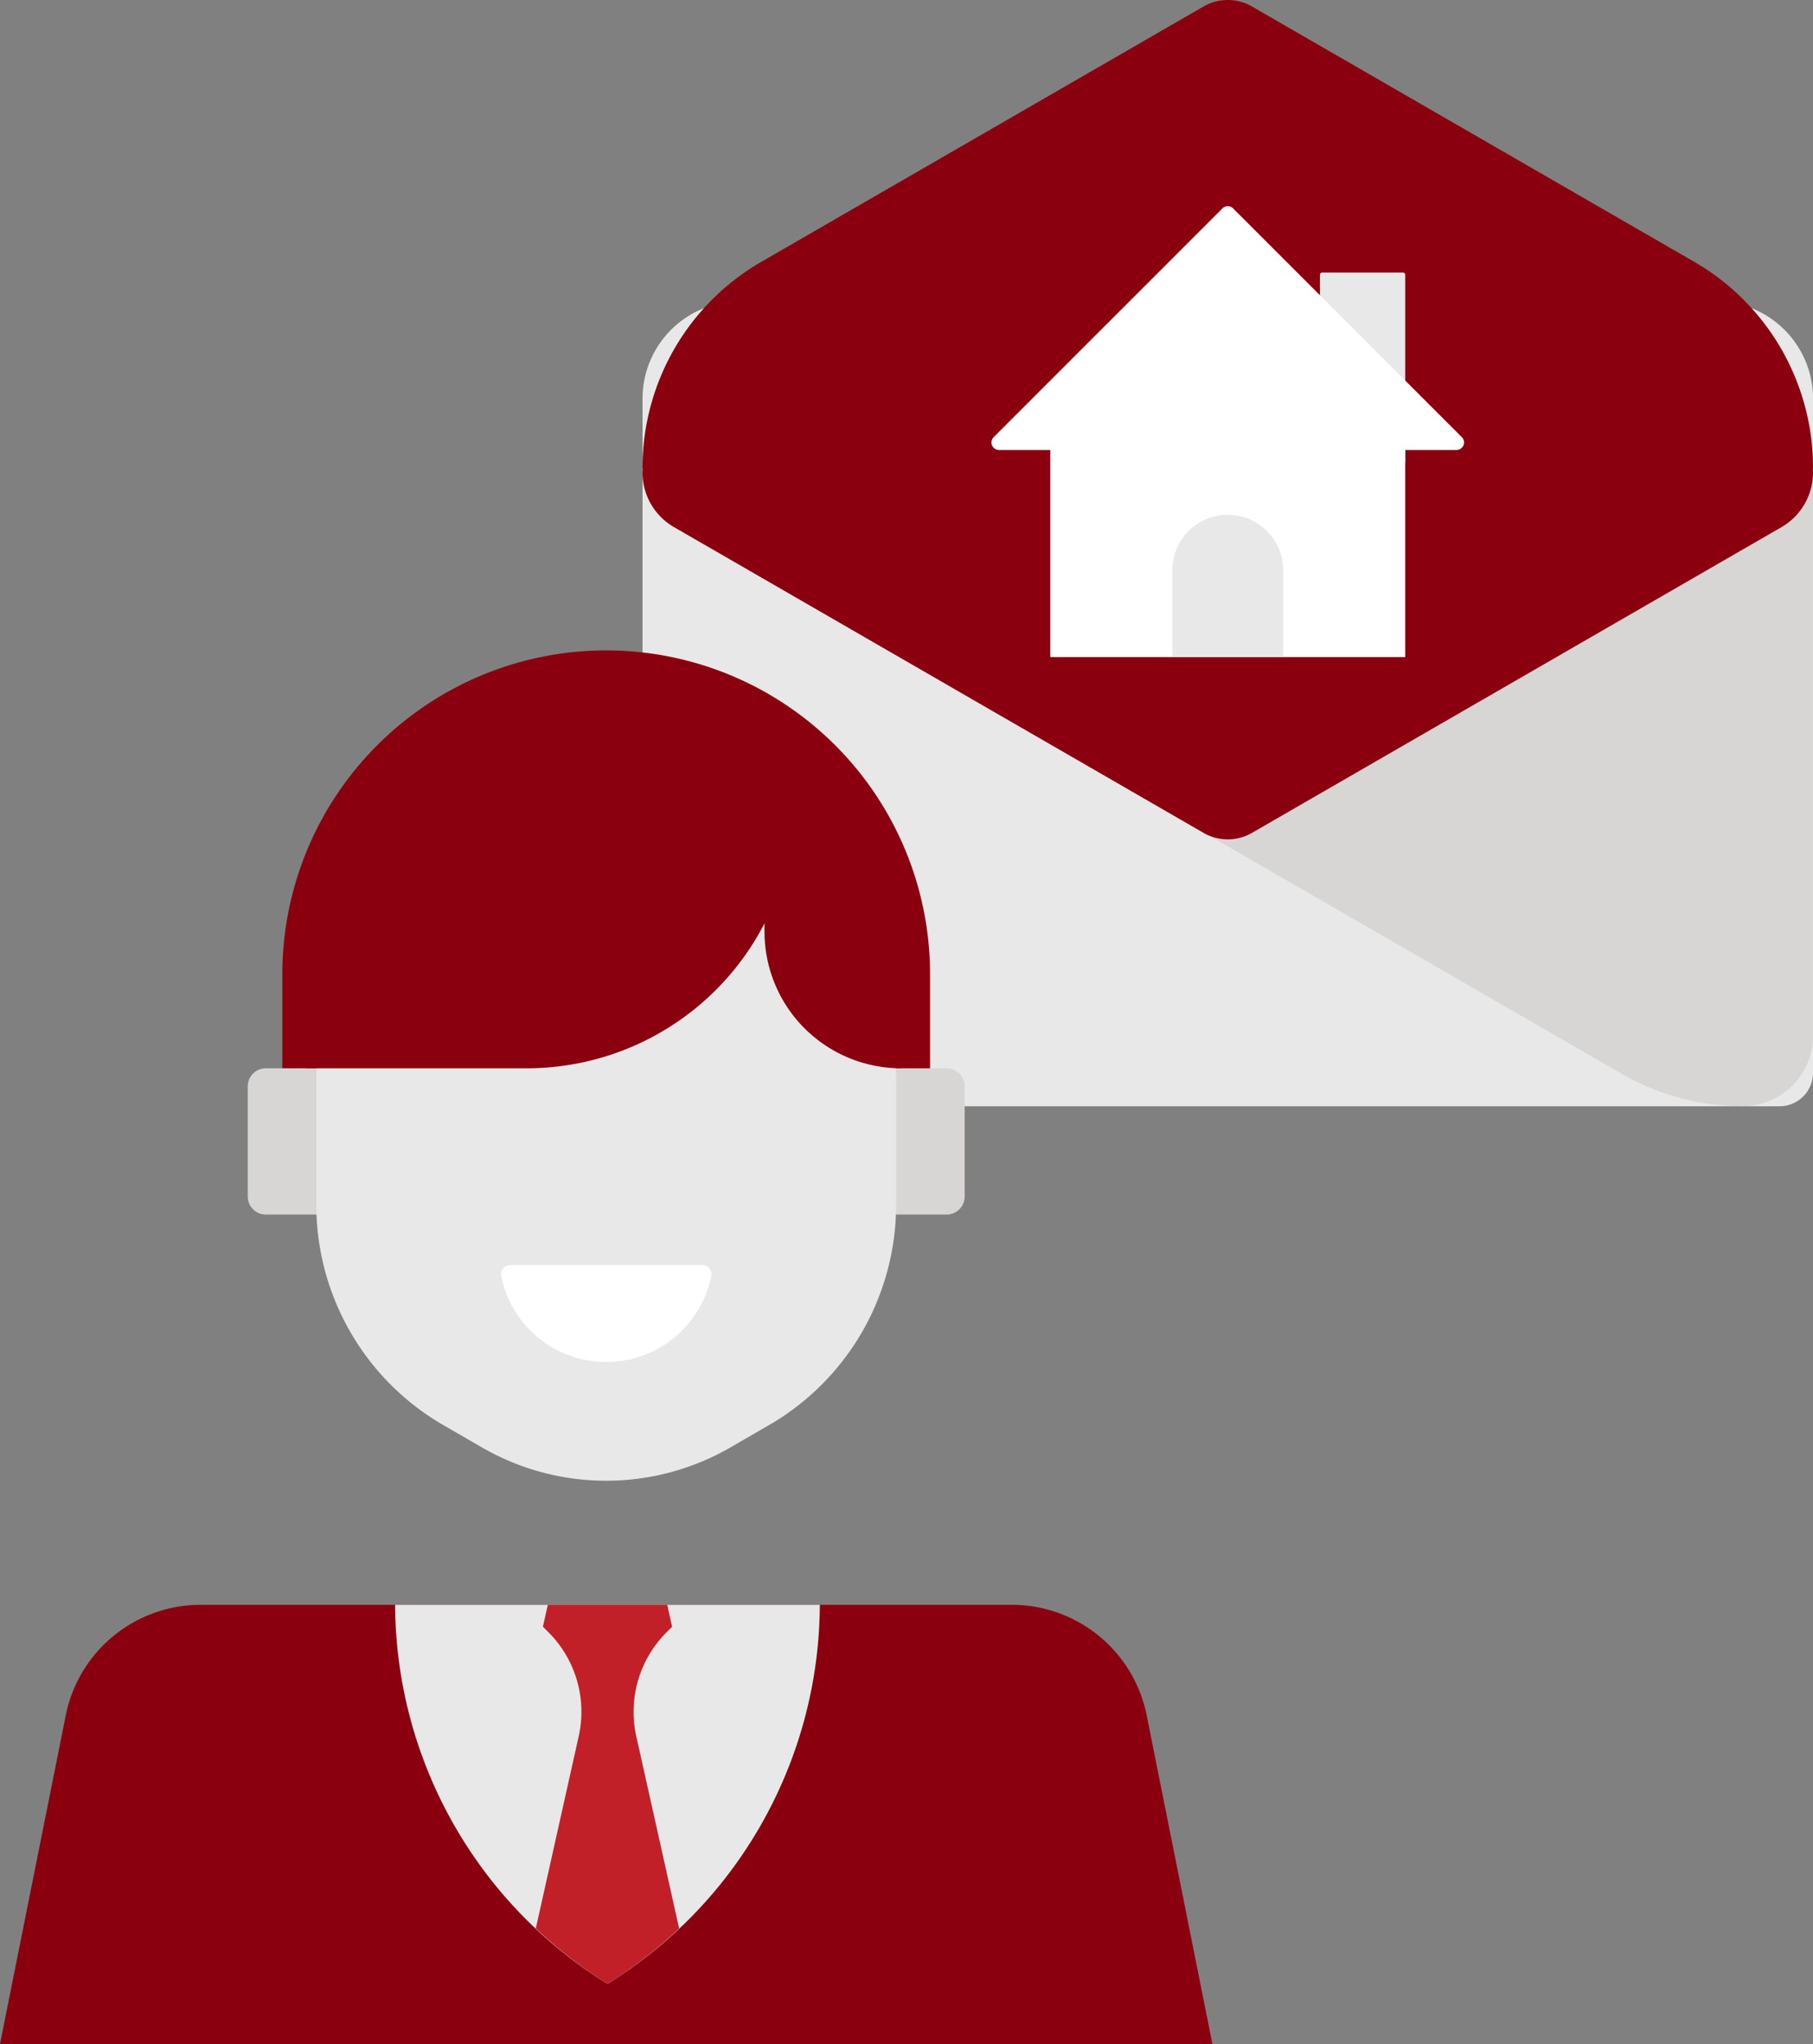
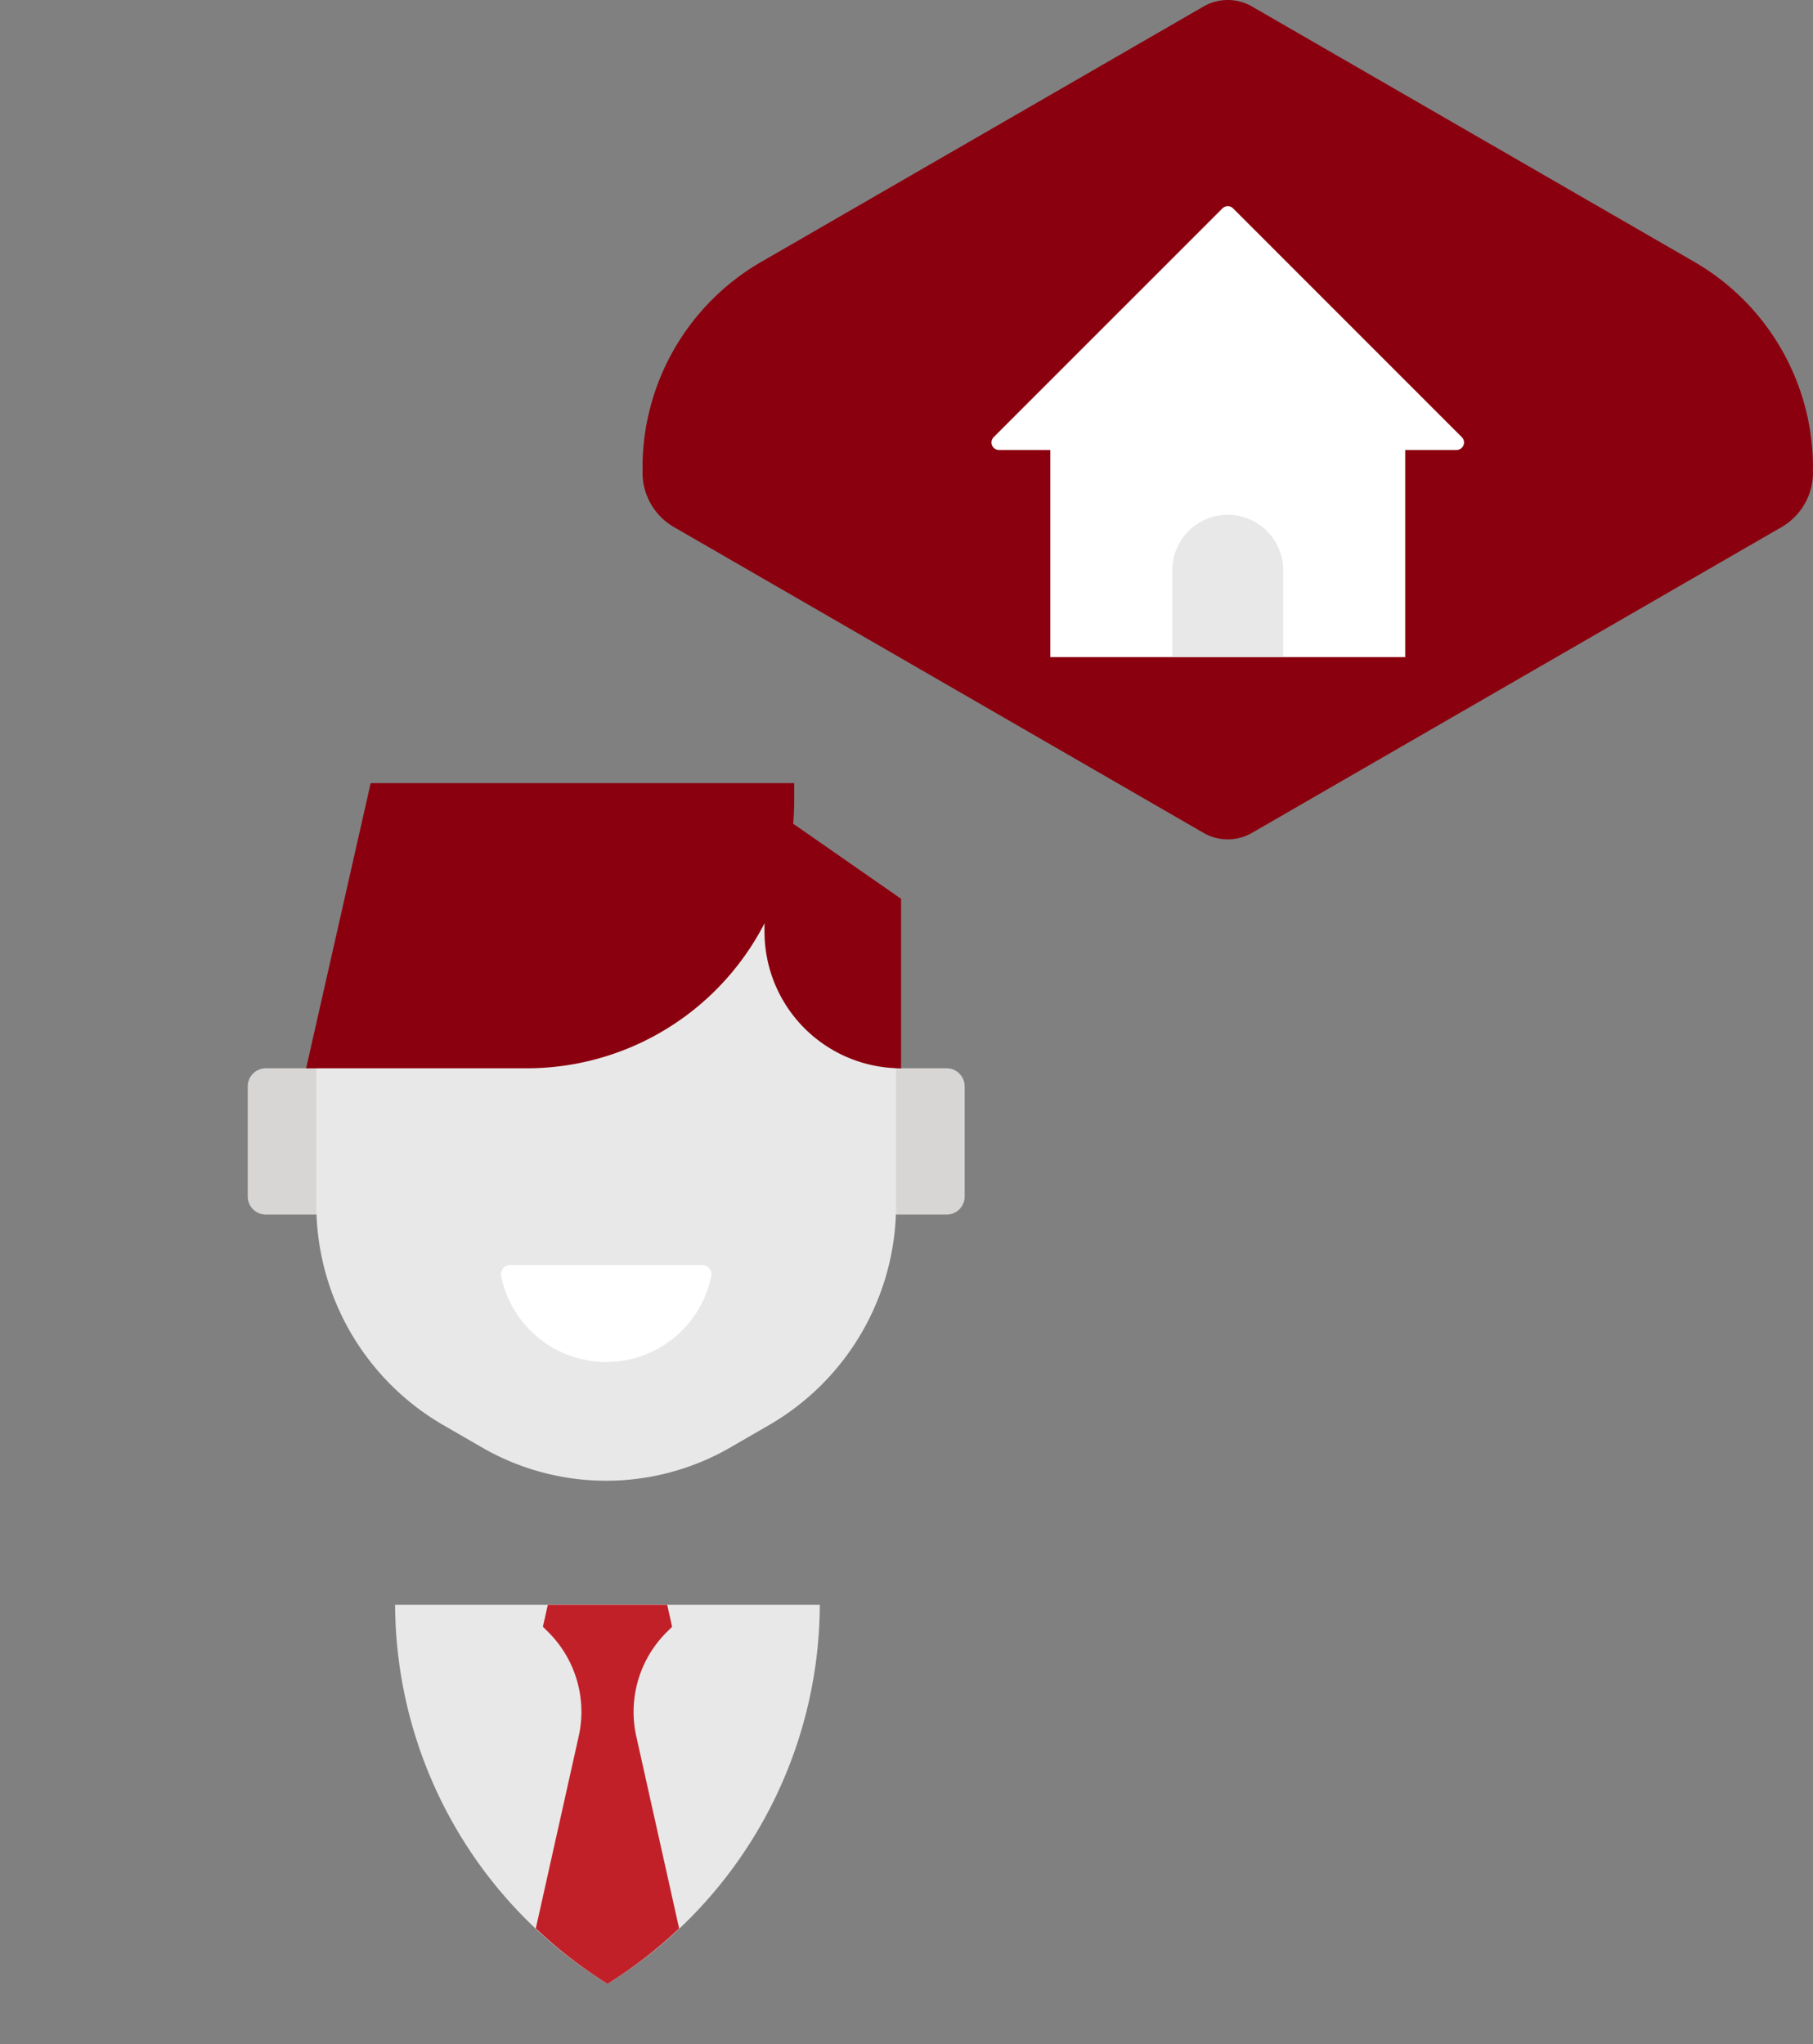
<svg xmlns="http://www.w3.org/2000/svg" width="155.886" height="175.717" viewBox="0 0 155.886 175.717">
  <rect x="0" y="0" width="155.886" height="175.717" fill="#808080" stroke="none" />
  <g id="Group_2299" data-name="Group 2299" transform="translate(-492.755 -5461.064)">
    <g id="Group_1535" data-name="Group 1535" transform="translate(548 5461.064)">
      <g id="Group_1525" data-name="Group 1525" transform="translate(0 0)">
        <g id="Group_1520" data-name="Group 1520" transform="translate(0.001 25.902)">
          <g id="Group_1519" data-name="Group 1519">
-             <path id="Rectangle_599" data-name="Rectangle 599" d="M8.372,0h83.9a8.372,8.372,0,0,1,8.372,8.372V66.316A2.884,2.884,0,0,1,97.756,69.2H2.884A2.884,2.884,0,0,1,0,66.316V8.372A8.372,8.372,0,0,1,8.372,0Z" fill="#e8e8e8" />
-           </g>
+             </g>
        </g>
        <g id="Group_1522" data-name="Group 1522" transform="translate(41.151 25.902)">
          <g id="Group_1521" data-name="Group 1521">
-             <path id="Path_2176" data-name="Path 2176" d="M755.938,184.958V135.2a13.394,13.394,0,0,0-13.394-13.4H706.129c-5.11,14.119-9.68,28.158-9.68,29.767v8.672a5.417,5.417,0,0,0,2.707,4.69l40.327,23.281a20.8,20.8,0,0,0,10.408,2.791h0A6.048,6.048,0,0,0,755.938,184.958Z" transform="translate(-696.449 -121.806)" fill="#d8d6d5" />
-           </g>
+             </g>
        </g>
        <g id="Group_1524" data-name="Group 1524">
          <g id="Group_1523" data-name="Group 1523">
            <path id="Path_2177" data-name="Path 2177" d="M777.462,149.656a20.431,20.431,0,0,0-10.217-17.7L729.23,110.012a4.171,4.171,0,0,0-4.174,0L687.039,131.96a20.435,20.435,0,0,0-10.217,17.7c0,.048.013.092.015.14,0,.092-.015.182-.015.277a5.415,5.415,0,0,0,2.709,4.69l45.525,26.282a4.171,4.171,0,0,0,4.174,0l45.525-26.282a5.417,5.417,0,0,0,2.707-4.69c0-.094-.013-.184-.013-.277C777.45,149.748,777.462,149.7,777.462,149.656Z" transform="translate(-676.822 -109.452)" fill="#8b000e" />
          </g>
        </g>
      </g>
      <g id="Group_1534" data-name="Group 1534" transform="translate(30.001 17.723)">
        <g id="Group_1527" data-name="Group 1527" transform="translate(28.247 5.705)">
          <g id="Group_1526" data-name="Group 1526">
-             <path id="Rectangle_600" data-name="Rectangle 600" d="M.194,0H7.136a.194.194,0,0,1,.194.194V16.3a0,0,0,0,1,0,0H0a0,0,0,0,1,0,0V.194A.194.194,0,0,1,.194,0Z" fill="#e8e8e8" />
-           </g>
+             </g>
        </g>
        <g id="Group_1529" data-name="Group 1529">
          <g id="Group_1528" data-name="Group 1528">
            <path id="Path_2178" data-name="Path 2178" d="M710.995,118.094l-19.673,19.671a.646.646,0,0,0,.457,1.1h39.344a.646.646,0,0,0,.455-1.1l-19.671-19.671A.645.645,0,0,0,710.995,118.094Z" transform="translate(-691.131 -117.905)" fill="#fff" />
          </g>
        </g>
        <g id="Group_1531" data-name="Group 1531" transform="translate(5.062 19.242)">
          <g id="Group_1530" data-name="Group 1530">
            <rect id="Rectangle_601" data-name="Rectangle 601" width="30.514" height="19.52" fill="#fff" />
          </g>
        </g>
        <g id="Group_1533" data-name="Group 1533" transform="translate(15.551 26.533)">
          <g id="Group_1532" data-name="Group 1532">
            <path id="Path_2179" data-name="Path 2179" d="M708.084,142.788h-9.536v-7.46a4.768,4.768,0,0,1,4.768-4.768h0a4.768,4.768,0,0,1,4.768,4.768Z" transform="translate(-698.548 -130.56)" fill="#e8e8e8" />
          </g>
        </g>
      </g>
    </g>
    <g id="Group_1590" data-name="Group 1590" transform="translate(484.755 5508.95)">
      <g id="Group_1583" data-name="Group 1583" transform="translate(29.302 8.026)">
        <g id="Group_1568" data-name="Group 1568" transform="translate(2.974)">
          <g id="Group_1567" data-name="Group 1567">
-             <path id="Path_2188" data-name="Path 2188" d="M71.146,51.81H15.453V35.872A27.848,27.848,0,0,1,43.3,8.026h0A27.846,27.846,0,0,1,71.146,35.872Z" transform="translate(-15.453 -8.026)" fill="#8b000e" />
-           </g>
+             </g>
        </g>
        <g id="Group_1573" data-name="Group 1573" transform="translate(0 35.925)">
          <g id="Group_1570" data-name="Group 1570" transform="translate(0 0)">
            <g id="Group_1569" data-name="Group 1569">
              <path id="Rectangle_604" data-name="Rectangle 604" d="M1.552,0H12.575a0,0,0,0,1,0,0V12.575a0,0,0,0,1,0,0H1.552A1.552,1.552,0,0,1,0,11.023V1.552A1.552,1.552,0,0,1,1.552,0Z" fill="#d8d6d5" />
            </g>
          </g>
          <g id="Group_1572" data-name="Group 1572" transform="translate(49.067 0)">
            <g id="Group_1571" data-name="Group 1571">
              <path id="Rectangle_605" data-name="Rectangle 605" d="M1.552,0H12.575a0,0,0,0,1,0,0V12.575a0,0,0,0,1,0,0H1.552A1.552,1.552,0,0,1,0,11.023V1.552A1.552,1.552,0,0,1,1.552,0Z" transform="translate(12.575 12.575) rotate(180)" fill="#d8d6d5" />
            </g>
          </g>
        </g>
        <g id="Group_1576" data-name="Group 1576" transform="translate(5.896 11.602)">
          <g id="Group_1575" data-name="Group 1575">
            <g id="Group_1574" data-name="Group 1574">
              <path id="Path_2189" data-name="Path 2189" d="M66.2,47.659V36.513A24.922,24.922,0,0,0,53.737,14.927h0a24.923,24.923,0,0,0-24.925,0h0A24.929,24.929,0,0,0,16.35,36.513V47.659A21.867,21.867,0,0,0,27.281,66.591L30.6,68.509a21.354,21.354,0,0,0,21.345,0l3.319-1.919A21.861,21.861,0,0,0,66.2,47.659Z" transform="translate(-16.35 -11.588)" fill="#e8e8e8" />
            </g>
          </g>
        </g>
        <g id="Group_1578" data-name="Group 1578" transform="translate(5.019 11.41)">
          <g id="Group_1577" data-name="Group 1577">
            <path id="Path_2190" data-name="Path 2190" d="M35.058,36.043H16.081l5.55-24.514H58.047v1.524A22.99,22.99,0,0,1,35.058,36.043Z" transform="translate(-16.081 -11.529)" fill="#8b000e" />
          </g>
        </g>
        <g id="Group_1580" data-name="Group 1580" transform="translate(44.432 13.185)">
          <g id="Group_1579" data-name="Group 1579">
            <path id="Path_2191" data-name="Path 2191" d="M39.923,34.813h0A11.742,11.742,0,0,1,28.181,23.074v-11l11.742,8.169Z" transform="translate(-28.181 -12.074)" fill="#8b000e" />
          </g>
        </g>
        <g id="Group_1582" data-name="Group 1582" transform="translate(21.77 52.833)">
          <g id="Group_1581" data-name="Group 1581">
            <path id="Path_2192" data-name="Path 2192" d="M22.023,24.246a.791.791,0,0,0-.785.919,9.213,9.213,0,0,0,18.075,0,.793.793,0,0,0-.785-.919Z" transform="translate(-21.223 -24.246)" fill="#fff" />
          </g>
        </g>
      </g>
      <g id="Group_1585" data-name="Group 1585" transform="translate(8 90.07)">
        <g id="Group_1584" data-name="Group 1584">
-           <path id="Path_2193" data-name="Path 2193" d="M112.245,70.975H8l5.655-28.257a11.828,11.828,0,0,1,11.6-9.5H94.995a11.827,11.827,0,0,1,11.6,9.5Z" transform="translate(-8 -33.214)" fill="#8b000e" />
-         </g>
+           </g>
      </g>
      <g id="Group_1587" data-name="Group 1587" transform="translate(41.973 90.07)">
        <g id="Group_1586" data-name="Group 1586">
          <path id="Path_2194" data-name="Path 2194" d="M54.947,33.214H18.43A38.489,38.489,0,0,0,36.69,65.8,38.493,38.493,0,0,0,54.947,33.214Z" transform="translate(-18.43 -33.214)" fill="#e8e8e8" />
        </g>
      </g>
      <g id="Group_1589" data-name="Group 1589" transform="translate(54.071 90.07)">
        <g id="Group_1588" data-name="Group 1588">
          <path id="Path_2195" data-name="Path 2195" d="M30.782,44.52a9.671,9.671,0,0,1,2.6-8.938l.479-.479-.42-1.889H23.177L22.753,35.1l.479.479a9.664,9.664,0,0,1,2.6,8.938L22.144,61.034A38.734,38.734,0,0,0,28.307,65.8a38.707,38.707,0,0,0,6.159-4.762Z" transform="translate(-22.144 -33.214)" fill="#c12029" />
        </g>
      </g>
    </g>
  </g>
</svg>